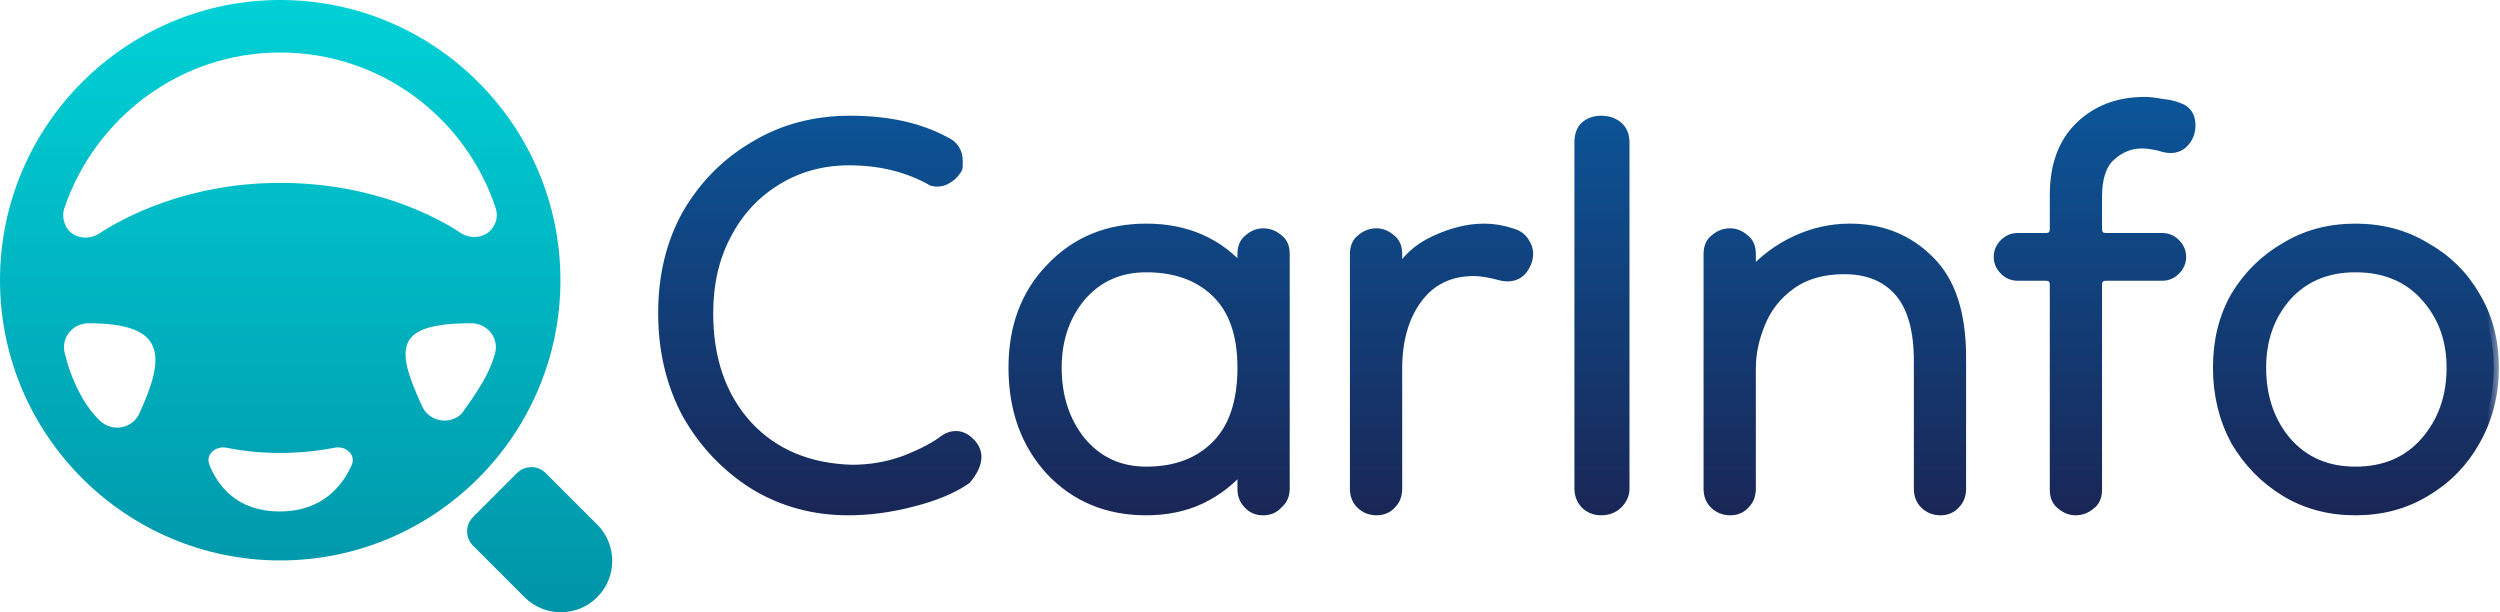
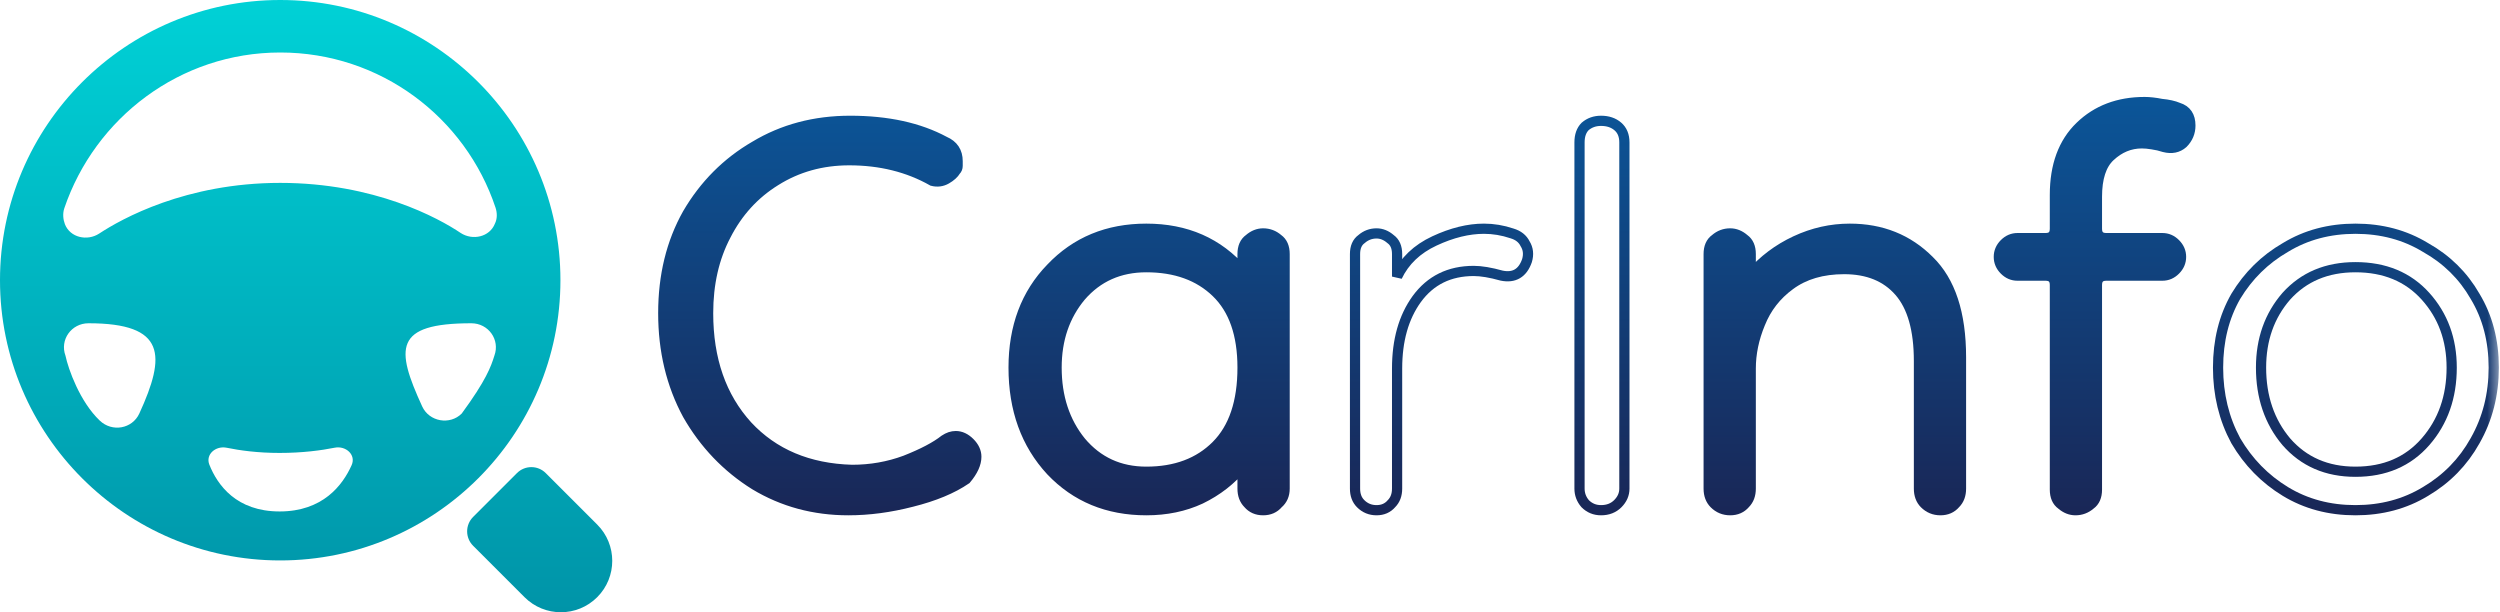
<svg xmlns="http://www.w3.org/2000/svg" width="98" height="24" viewBox="0 0 98 24" fill="none">
  <mask id="path-1-outside-1_12180_3700" maskUnits="userSpaceOnUse" x="25" y="3" width="73" height="18" fill="black">
    <rect fill="white" x="25" y="3" width="73" height="18" />
    <path d="M37.869 18.787C37.332 19.154 36.624 19.449 35.744 19.669C34.89 19.89 34.059 20 33.253 20C31.91 20 30.689 19.669 29.59 19.007C28.491 18.321 27.612 17.401 26.953 16.249C26.317 15.072 26 13.748 26 12.276C26 10.805 26.317 9.505 26.953 8.377C27.612 7.25 28.491 6.367 29.59 5.729C30.689 5.067 31.934 4.736 33.327 4.736C34.792 4.736 36.025 5.006 37.026 5.545C37.368 5.692 37.539 5.95 37.539 6.318C37.539 6.367 37.539 6.428 37.539 6.502C37.539 6.575 37.515 6.636 37.466 6.686C37.393 6.808 37.271 6.918 37.1 7.017C36.929 7.115 36.746 7.139 36.55 7.09C35.598 6.551 34.511 6.281 33.29 6.281C32.215 6.281 31.251 6.551 30.396 7.09C29.566 7.605 28.918 8.316 28.454 9.223C27.99 10.106 27.758 11.124 27.758 12.276C27.758 14.091 28.271 15.562 29.297 16.69C30.323 17.794 31.69 18.37 33.4 18.419C34.133 18.419 34.828 18.296 35.488 18.051C36.172 17.781 36.685 17.512 37.026 17.242C37.1 17.193 37.173 17.156 37.246 17.131C37.32 17.107 37.393 17.095 37.466 17.095C37.661 17.095 37.845 17.181 38.016 17.352C38.187 17.524 38.272 17.708 38.272 17.904C38.272 18.174 38.138 18.468 37.869 18.787Z" />
    <path d="M44.935 20C43.421 20 42.175 19.485 41.198 18.456C40.221 17.401 39.733 16.053 39.733 14.41C39.733 12.816 40.221 11.516 41.198 10.511C42.175 9.481 43.421 8.966 44.935 8.966C46.498 8.966 47.756 9.518 48.708 10.621V9.959C48.708 9.689 48.794 9.493 48.965 9.371C49.136 9.223 49.319 9.15 49.514 9.15C49.734 9.15 49.929 9.223 50.1 9.371C50.271 9.493 50.357 9.689 50.357 9.959V19.154C50.357 19.4 50.271 19.596 50.1 19.743C49.954 19.915 49.758 20 49.514 20C49.27 20 49.075 19.915 48.928 19.743C48.781 19.596 48.708 19.4 48.708 19.154V18.272C48.269 18.811 47.719 19.24 47.06 19.559C46.425 19.853 45.717 20 44.935 20ZM44.935 18.492C46.083 18.492 46.999 18.149 47.682 17.463C48.366 16.776 48.708 15.758 48.708 14.41C48.708 13.11 48.366 12.129 47.682 11.467C46.999 10.805 46.083 10.474 44.935 10.474C43.885 10.474 43.03 10.854 42.371 11.614C41.736 12.374 41.418 13.306 41.418 14.41C41.418 15.562 41.736 16.531 42.371 17.315C43.03 18.1 43.885 18.492 44.935 18.492Z" />
-     <path d="M54.766 14.447V19.154C54.766 19.4 54.692 19.596 54.546 19.743C54.399 19.915 54.204 20 53.96 20C53.715 20 53.508 19.915 53.337 19.743C53.19 19.596 53.117 19.4 53.117 19.154V9.959C53.117 9.689 53.203 9.493 53.373 9.371C53.544 9.223 53.74 9.15 53.96 9.15C54.155 9.15 54.338 9.223 54.509 9.371C54.68 9.493 54.766 9.689 54.766 9.959V10.842C55.059 10.229 55.547 9.763 56.231 9.444C56.915 9.125 57.562 8.966 58.172 8.966C58.539 8.966 58.905 9.027 59.271 9.15C59.516 9.223 59.687 9.358 59.784 9.555C59.906 9.751 59.931 9.971 59.858 10.217C59.687 10.707 59.357 10.903 58.868 10.805C58.429 10.682 58.062 10.621 57.769 10.621C56.817 10.621 56.072 10.989 55.535 11.725C55.022 12.436 54.766 13.343 54.766 14.447Z" />
    <path d="M62.76 20C62.516 20 62.308 19.915 62.137 19.743C61.991 19.571 61.917 19.375 61.917 19.154V5.582C61.917 5.312 61.991 5.104 62.137 4.957C62.308 4.81 62.516 4.736 62.76 4.736C63.029 4.736 63.248 4.81 63.419 4.957C63.59 5.104 63.676 5.312 63.676 5.582V19.154C63.676 19.375 63.59 19.571 63.419 19.743C63.248 19.915 63.029 20 62.76 20Z" />
-     <path d="M76.065 20C75.821 20 75.614 19.915 75.442 19.743C75.296 19.596 75.223 19.4 75.223 19.154V14.152C75.223 12.926 74.966 12.019 74.453 11.43C73.941 10.842 73.22 10.548 72.292 10.548C71.437 10.548 70.729 10.756 70.167 11.173C69.63 11.565 69.239 12.068 68.995 12.681C68.751 13.27 68.629 13.858 68.629 14.447V19.154C68.629 19.4 68.555 19.596 68.409 19.743C68.262 19.915 68.067 20 67.823 20C67.579 20 67.371 19.915 67.2 19.743C67.054 19.596 66.98 19.4 66.98 19.154V9.959C66.98 9.689 67.066 9.493 67.237 9.371C67.408 9.223 67.603 9.15 67.823 9.15C68.018 9.15 68.201 9.223 68.372 9.371C68.543 9.493 68.629 9.689 68.629 9.959V10.768C69.117 10.204 69.703 9.763 70.387 9.444C71.071 9.125 71.779 8.966 72.512 8.966C73.757 8.966 74.795 9.383 75.626 10.217C76.456 11.026 76.871 12.289 76.871 14.005V19.154C76.871 19.4 76.798 19.596 76.651 19.743C76.505 19.915 76.309 20 76.065 20Z" />
    <path d="M81.358 20C81.162 20 80.979 19.927 80.808 19.78C80.637 19.657 80.552 19.461 80.552 19.191V11.173C80.552 10.928 80.43 10.805 80.185 10.805H79.086C78.891 10.805 78.72 10.732 78.573 10.584C78.427 10.437 78.354 10.266 78.354 10.069C78.354 9.873 78.427 9.702 78.573 9.555C78.72 9.407 78.891 9.334 79.086 9.334H80.185C80.43 9.334 80.552 9.211 80.552 8.966V7.642C80.552 6.489 80.881 5.594 81.541 4.957C82.2 4.319 83.043 4 84.068 4C84.264 4 84.484 4.025 84.728 4.074C84.996 4.099 85.216 4.148 85.387 4.221C85.705 4.319 85.863 4.552 85.863 4.92C85.863 5.19 85.766 5.423 85.57 5.619C85.375 5.791 85.131 5.84 84.838 5.766C84.691 5.717 84.532 5.68 84.362 5.656C84.215 5.631 84.081 5.619 83.959 5.619C83.495 5.619 83.079 5.791 82.713 6.134C82.371 6.453 82.2 6.98 82.2 7.715V8.966C82.2 9.211 82.322 9.334 82.567 9.334H84.764C84.96 9.334 85.131 9.407 85.277 9.555C85.424 9.702 85.497 9.873 85.497 10.069C85.497 10.266 85.424 10.437 85.277 10.584C85.131 10.732 84.96 10.805 84.764 10.805H82.567C82.322 10.805 82.2 10.928 82.2 11.173V19.191C82.2 19.461 82.115 19.657 81.944 19.78C81.773 19.927 81.577 20 81.358 20Z" />
    <path d="M92.333 20C91.308 20 90.392 19.755 89.586 19.265C88.78 18.774 88.133 18.112 87.644 17.279C87.18 16.42 86.948 15.464 86.948 14.41C86.948 13.355 87.18 12.424 87.644 11.614C88.133 10.805 88.78 10.168 89.586 9.702C90.392 9.211 91.308 8.966 92.333 8.966C93.359 8.966 94.275 9.211 95.081 9.702C95.911 10.168 96.558 10.805 97.022 11.614C97.511 12.424 97.755 13.355 97.755 14.41C97.755 15.464 97.511 16.42 97.022 17.279C96.558 18.112 95.911 18.774 95.081 19.265C94.275 19.755 93.359 20 92.333 20ZM92.333 18.492C93.481 18.492 94.397 18.1 95.081 17.315C95.764 16.531 96.106 15.562 96.106 14.41C96.106 13.306 95.764 12.374 95.081 11.614C94.397 10.854 93.481 10.474 92.333 10.474C91.21 10.474 90.306 10.854 89.622 11.614C88.963 12.374 88.633 13.306 88.633 14.41C88.633 15.562 88.963 16.531 89.622 17.315C90.306 18.1 91.21 18.492 92.333 18.492Z" />
  </mask>
  <path d="M37.869 18.787C37.332 19.154 36.624 19.449 35.744 19.669C34.89 19.89 34.059 20 33.253 20C31.91 20 30.689 19.669 29.59 19.007C28.491 18.321 27.612 17.401 26.953 16.249C26.317 15.072 26 13.748 26 12.276C26 10.805 26.317 9.505 26.953 8.377C27.612 7.25 28.491 6.367 29.59 5.729C30.689 5.067 31.934 4.736 33.327 4.736C34.792 4.736 36.025 5.006 37.026 5.545C37.368 5.692 37.539 5.95 37.539 6.318C37.539 6.367 37.539 6.428 37.539 6.502C37.539 6.575 37.515 6.636 37.466 6.686C37.393 6.808 37.271 6.918 37.1 7.017C36.929 7.115 36.746 7.139 36.55 7.09C35.598 6.551 34.511 6.281 33.29 6.281C32.215 6.281 31.251 6.551 30.396 7.09C29.566 7.605 28.918 8.316 28.454 9.223C27.99 10.106 27.758 11.124 27.758 12.276C27.758 14.091 28.271 15.562 29.297 16.69C30.323 17.794 31.69 18.37 33.4 18.419C34.133 18.419 34.828 18.296 35.488 18.051C36.172 17.781 36.685 17.512 37.026 17.242C37.1 17.193 37.173 17.156 37.246 17.131C37.32 17.107 37.393 17.095 37.466 17.095C37.661 17.095 37.845 17.181 38.016 17.352C38.187 17.524 38.272 17.708 38.272 17.904C38.272 18.174 38.138 18.468 37.869 18.787Z" fill="url(#paint0_linear_12180_3700)" />
  <path d="M44.935 20C43.421 20 42.175 19.485 41.198 18.456C40.221 17.401 39.733 16.053 39.733 14.41C39.733 12.816 40.221 11.516 41.198 10.511C42.175 9.481 43.421 8.966 44.935 8.966C46.498 8.966 47.756 9.518 48.708 10.621V9.959C48.708 9.689 48.794 9.493 48.965 9.371C49.136 9.223 49.319 9.15 49.514 9.15C49.734 9.15 49.929 9.223 50.1 9.371C50.271 9.493 50.357 9.689 50.357 9.959V19.154C50.357 19.4 50.271 19.596 50.1 19.743C49.954 19.915 49.758 20 49.514 20C49.27 20 49.075 19.915 48.928 19.743C48.781 19.596 48.708 19.4 48.708 19.154V18.272C48.269 18.811 47.719 19.24 47.06 19.559C46.425 19.853 45.717 20 44.935 20ZM44.935 18.492C46.083 18.492 46.999 18.149 47.682 17.463C48.366 16.776 48.708 15.758 48.708 14.41C48.708 13.11 48.366 12.129 47.682 11.467C46.999 10.805 46.083 10.474 44.935 10.474C43.885 10.474 43.03 10.854 42.371 11.614C41.736 12.374 41.418 13.306 41.418 14.41C41.418 15.562 41.736 16.531 42.371 17.315C43.03 18.1 43.885 18.492 44.935 18.492Z" fill="url(#paint1_linear_12180_3700)" />
-   <path d="M54.766 14.447V19.154C54.766 19.4 54.692 19.596 54.546 19.743C54.399 19.915 54.204 20 53.96 20C53.715 20 53.508 19.915 53.337 19.743C53.19 19.596 53.117 19.4 53.117 19.154V9.959C53.117 9.689 53.203 9.493 53.373 9.371C53.544 9.223 53.74 9.15 53.96 9.15C54.155 9.15 54.338 9.223 54.509 9.371C54.68 9.493 54.766 9.689 54.766 9.959V10.842C55.059 10.229 55.547 9.763 56.231 9.444C56.915 9.125 57.562 8.966 58.172 8.966C58.539 8.966 58.905 9.027 59.271 9.15C59.516 9.223 59.687 9.358 59.784 9.555C59.906 9.751 59.931 9.971 59.858 10.217C59.687 10.707 59.357 10.903 58.868 10.805C58.429 10.682 58.062 10.621 57.769 10.621C56.817 10.621 56.072 10.989 55.535 11.725C55.022 12.436 54.766 13.343 54.766 14.447Z" fill="url(#paint2_linear_12180_3700)" />
-   <path d="M62.76 20C62.516 20 62.308 19.915 62.137 19.743C61.991 19.571 61.917 19.375 61.917 19.154V5.582C61.917 5.312 61.991 5.104 62.137 4.957C62.308 4.81 62.516 4.736 62.76 4.736C63.029 4.736 63.248 4.81 63.419 4.957C63.59 5.104 63.676 5.312 63.676 5.582V19.154C63.676 19.375 63.59 19.571 63.419 19.743C63.248 19.915 63.029 20 62.76 20Z" fill="url(#paint3_linear_12180_3700)" />
  <path d="M76.065 20C75.821 20 75.614 19.915 75.442 19.743C75.296 19.596 75.223 19.4 75.223 19.154V14.152C75.223 12.926 74.966 12.019 74.453 11.43C73.941 10.842 73.22 10.548 72.292 10.548C71.437 10.548 70.729 10.756 70.167 11.173C69.63 11.565 69.239 12.068 68.995 12.681C68.751 13.27 68.629 13.858 68.629 14.447V19.154C68.629 19.4 68.555 19.596 68.409 19.743C68.262 19.915 68.067 20 67.823 20C67.579 20 67.371 19.915 67.2 19.743C67.054 19.596 66.98 19.4 66.98 19.154V9.959C66.98 9.689 67.066 9.493 67.237 9.371C67.408 9.223 67.603 9.15 67.823 9.15C68.018 9.15 68.201 9.223 68.372 9.371C68.543 9.493 68.629 9.689 68.629 9.959V10.768C69.117 10.204 69.703 9.763 70.387 9.444C71.071 9.125 71.779 8.966 72.512 8.966C73.757 8.966 74.795 9.383 75.626 10.217C76.456 11.026 76.871 12.289 76.871 14.005V19.154C76.871 19.4 76.798 19.596 76.651 19.743C76.505 19.915 76.309 20 76.065 20Z" fill="url(#paint4_linear_12180_3700)" />
  <path d="M81.358 20C81.162 20 80.979 19.927 80.808 19.78C80.637 19.657 80.552 19.461 80.552 19.191V11.173C80.552 10.928 80.43 10.805 80.185 10.805H79.086C78.891 10.805 78.72 10.732 78.573 10.584C78.427 10.437 78.354 10.266 78.354 10.069C78.354 9.873 78.427 9.702 78.573 9.555C78.72 9.407 78.891 9.334 79.086 9.334H80.185C80.43 9.334 80.552 9.211 80.552 8.966V7.642C80.552 6.489 80.881 5.594 81.541 4.957C82.2 4.319 83.043 4 84.068 4C84.264 4 84.484 4.025 84.728 4.074C84.996 4.099 85.216 4.148 85.387 4.221C85.705 4.319 85.863 4.552 85.863 4.92C85.863 5.19 85.766 5.423 85.57 5.619C85.375 5.791 85.131 5.84 84.838 5.766C84.691 5.717 84.532 5.68 84.362 5.656C84.215 5.631 84.081 5.619 83.959 5.619C83.495 5.619 83.079 5.791 82.713 6.134C82.371 6.453 82.2 6.98 82.2 7.715V8.966C82.2 9.211 82.322 9.334 82.567 9.334H84.764C84.96 9.334 85.131 9.407 85.277 9.555C85.424 9.702 85.497 9.873 85.497 10.069C85.497 10.266 85.424 10.437 85.277 10.584C85.131 10.732 84.96 10.805 84.764 10.805H82.567C82.322 10.805 82.2 10.928 82.2 11.173V19.191C82.2 19.461 82.115 19.657 81.944 19.78C81.773 19.927 81.577 20 81.358 20Z" fill="url(#paint5_linear_12180_3700)" />
-   <path d="M92.333 20C91.308 20 90.392 19.755 89.586 19.265C88.78 18.774 88.133 18.112 87.644 17.279C87.18 16.42 86.948 15.464 86.948 14.41C86.948 13.355 87.18 12.424 87.644 11.614C88.133 10.805 88.78 10.168 89.586 9.702C90.392 9.211 91.308 8.966 92.333 8.966C93.359 8.966 94.275 9.211 95.081 9.702C95.911 10.168 96.558 10.805 97.022 11.614C97.511 12.424 97.755 13.355 97.755 14.41C97.755 15.464 97.511 16.42 97.022 17.279C96.558 18.112 95.911 18.774 95.081 19.265C94.275 19.755 93.359 20 92.333 20ZM92.333 18.492C93.481 18.492 94.397 18.1 95.081 17.315C95.764 16.531 96.106 15.562 96.106 14.41C96.106 13.306 95.764 12.374 95.081 11.614C94.397 10.854 93.481 10.474 92.333 10.474C91.21 10.474 90.306 10.854 89.622 11.614C88.963 12.374 88.633 13.306 88.633 14.41C88.633 15.562 88.963 16.531 89.622 17.315C90.306 18.1 91.21 18.492 92.333 18.492Z" fill="url(#paint6_linear_12180_3700)" />
  <path d="M37.869 18.787C37.332 19.154 36.624 19.449 35.744 19.669C34.89 19.89 34.059 20 33.253 20C31.91 20 30.689 19.669 29.59 19.007C28.491 18.321 27.612 17.401 26.953 16.249C26.317 15.072 26 13.748 26 12.276C26 10.805 26.317 9.505 26.953 8.377C27.612 7.25 28.491 6.367 29.59 5.729C30.689 5.067 31.934 4.736 33.327 4.736C34.792 4.736 36.025 5.006 37.026 5.545C37.368 5.692 37.539 5.95 37.539 6.318C37.539 6.367 37.539 6.428 37.539 6.502C37.539 6.575 37.515 6.636 37.466 6.686C37.393 6.808 37.271 6.918 37.1 7.017C36.929 7.115 36.746 7.139 36.55 7.09C35.598 6.551 34.511 6.281 33.29 6.281C32.215 6.281 31.251 6.551 30.396 7.09C29.566 7.605 28.918 8.316 28.454 9.223C27.99 10.106 27.758 11.124 27.758 12.276C27.758 14.091 28.271 15.562 29.297 16.69C30.323 17.794 31.69 18.37 33.4 18.419C34.133 18.419 34.828 18.296 35.488 18.051C36.172 17.781 36.685 17.512 37.026 17.242C37.1 17.193 37.173 17.156 37.246 17.131C37.32 17.107 37.393 17.095 37.466 17.095C37.661 17.095 37.845 17.181 38.016 17.352C38.187 17.524 38.272 17.708 38.272 17.904C38.272 18.174 38.138 18.468 37.869 18.787Z" stroke="url(#paint7_linear_12180_3700)" stroke-width="0.4" mask="url(#path-1-outside-1_12180_3700)" />
  <path d="M44.935 20C43.421 20 42.175 19.485 41.198 18.456C40.221 17.401 39.733 16.053 39.733 14.41C39.733 12.816 40.221 11.516 41.198 10.511C42.175 9.481 43.421 8.966 44.935 8.966C46.498 8.966 47.756 9.518 48.708 10.621V9.959C48.708 9.689 48.794 9.493 48.965 9.371C49.136 9.223 49.319 9.15 49.514 9.15C49.734 9.15 49.929 9.223 50.1 9.371C50.271 9.493 50.357 9.689 50.357 9.959V19.154C50.357 19.4 50.271 19.596 50.1 19.743C49.954 19.915 49.758 20 49.514 20C49.27 20 49.075 19.915 48.928 19.743C48.781 19.596 48.708 19.4 48.708 19.154V18.272C48.269 18.811 47.719 19.24 47.06 19.559C46.425 19.853 45.717 20 44.935 20ZM44.935 18.492C46.083 18.492 46.999 18.149 47.682 17.463C48.366 16.776 48.708 15.758 48.708 14.41C48.708 13.11 48.366 12.129 47.682 11.467C46.999 10.805 46.083 10.474 44.935 10.474C43.885 10.474 43.03 10.854 42.371 11.614C41.736 12.374 41.418 13.306 41.418 14.41C41.418 15.562 41.736 16.531 42.371 17.315C43.03 18.1 43.885 18.492 44.935 18.492Z" stroke="url(#paint8_linear_12180_3700)" stroke-width="0.4" mask="url(#path-1-outside-1_12180_3700)" />
  <path d="M54.766 14.447V19.154C54.766 19.4 54.692 19.596 54.546 19.743C54.399 19.915 54.204 20 53.96 20C53.715 20 53.508 19.915 53.337 19.743C53.19 19.596 53.117 19.4 53.117 19.154V9.959C53.117 9.689 53.203 9.493 53.373 9.371C53.544 9.223 53.74 9.15 53.96 9.15C54.155 9.15 54.338 9.223 54.509 9.371C54.68 9.493 54.766 9.689 54.766 9.959V10.842C55.059 10.229 55.547 9.763 56.231 9.444C56.915 9.125 57.562 8.966 58.172 8.966C58.539 8.966 58.905 9.027 59.271 9.15C59.516 9.223 59.687 9.358 59.784 9.555C59.906 9.751 59.931 9.971 59.858 10.217C59.687 10.707 59.357 10.903 58.868 10.805C58.429 10.682 58.062 10.621 57.769 10.621C56.817 10.621 56.072 10.989 55.535 11.725C55.022 12.436 54.766 13.343 54.766 14.447Z" stroke="url(#paint9_linear_12180_3700)" stroke-width="0.4" mask="url(#path-1-outside-1_12180_3700)" />
  <path d="M62.76 20C62.516 20 62.308 19.915 62.137 19.743C61.991 19.571 61.917 19.375 61.917 19.154V5.582C61.917 5.312 61.991 5.104 62.137 4.957C62.308 4.81 62.516 4.736 62.76 4.736C63.029 4.736 63.248 4.81 63.419 4.957C63.59 5.104 63.676 5.312 63.676 5.582V19.154C63.676 19.375 63.59 19.571 63.419 19.743C63.248 19.915 63.029 20 62.76 20Z" stroke="url(#paint10_linear_12180_3700)" stroke-width="0.4" mask="url(#path-1-outside-1_12180_3700)" />
  <path d="M76.065 20C75.821 20 75.614 19.915 75.442 19.743C75.296 19.596 75.223 19.4 75.223 19.154V14.152C75.223 12.926 74.966 12.019 74.453 11.43C73.941 10.842 73.22 10.548 72.292 10.548C71.437 10.548 70.729 10.756 70.167 11.173C69.63 11.565 69.239 12.068 68.995 12.681C68.751 13.27 68.629 13.858 68.629 14.447V19.154C68.629 19.4 68.555 19.596 68.409 19.743C68.262 19.915 68.067 20 67.823 20C67.579 20 67.371 19.915 67.2 19.743C67.054 19.596 66.98 19.4 66.98 19.154V9.959C66.98 9.689 67.066 9.493 67.237 9.371C67.408 9.223 67.603 9.15 67.823 9.15C68.018 9.15 68.201 9.223 68.372 9.371C68.543 9.493 68.629 9.689 68.629 9.959V10.768C69.117 10.204 69.703 9.763 70.387 9.444C71.071 9.125 71.779 8.966 72.512 8.966C73.757 8.966 74.795 9.383 75.626 10.217C76.456 11.026 76.871 12.289 76.871 14.005V19.154C76.871 19.4 76.798 19.596 76.651 19.743C76.505 19.915 76.309 20 76.065 20Z" stroke="url(#paint11_linear_12180_3700)" stroke-width="0.4" mask="url(#path-1-outside-1_12180_3700)" />
  <path d="M81.358 20C81.162 20 80.979 19.927 80.808 19.78C80.637 19.657 80.552 19.461 80.552 19.191V11.173C80.552 10.928 80.43 10.805 80.185 10.805H79.086C78.891 10.805 78.72 10.732 78.573 10.584C78.427 10.437 78.354 10.266 78.354 10.069C78.354 9.873 78.427 9.702 78.573 9.555C78.72 9.407 78.891 9.334 79.086 9.334H80.185C80.43 9.334 80.552 9.211 80.552 8.966V7.642C80.552 6.489 80.881 5.594 81.541 4.957C82.2 4.319 83.043 4 84.068 4C84.264 4 84.484 4.025 84.728 4.074C84.996 4.099 85.216 4.148 85.387 4.221C85.705 4.319 85.863 4.552 85.863 4.92C85.863 5.19 85.766 5.423 85.57 5.619C85.375 5.791 85.131 5.84 84.838 5.766C84.691 5.717 84.532 5.68 84.362 5.656C84.215 5.631 84.081 5.619 83.959 5.619C83.495 5.619 83.079 5.791 82.713 6.134C82.371 6.453 82.2 6.98 82.2 7.715V8.966C82.2 9.211 82.322 9.334 82.567 9.334H84.764C84.96 9.334 85.131 9.407 85.277 9.555C85.424 9.702 85.497 9.873 85.497 10.069C85.497 10.266 85.424 10.437 85.277 10.584C85.131 10.732 84.96 10.805 84.764 10.805H82.567C82.322 10.805 82.2 10.928 82.2 11.173V19.191C82.2 19.461 82.115 19.657 81.944 19.78C81.773 19.927 81.577 20 81.358 20Z" stroke="url(#paint12_linear_12180_3700)" stroke-width="0.4" mask="url(#path-1-outside-1_12180_3700)" />
  <path d="M92.333 20C91.308 20 90.392 19.755 89.586 19.265C88.78 18.774 88.133 18.112 87.644 17.279C87.18 16.42 86.948 15.464 86.948 14.41C86.948 13.355 87.18 12.424 87.644 11.614C88.133 10.805 88.78 10.168 89.586 9.702C90.392 9.211 91.308 8.966 92.333 8.966C93.359 8.966 94.275 9.211 95.081 9.702C95.911 10.168 96.558 10.805 97.022 11.614C97.511 12.424 97.755 13.355 97.755 14.41C97.755 15.464 97.511 16.42 97.022 17.279C96.558 18.112 95.911 18.774 95.081 19.265C94.275 19.755 93.359 20 92.333 20ZM92.333 18.492C93.481 18.492 94.397 18.1 95.081 17.315C95.764 16.531 96.106 15.562 96.106 14.41C96.106 13.306 95.764 12.374 95.081 11.614C94.397 10.854 93.481 10.474 92.333 10.474C91.21 10.474 90.306 10.854 89.622 11.614C88.963 12.374 88.633 13.306 88.633 14.41C88.633 15.562 88.963 16.531 89.622 17.315C90.306 18.1 91.21 18.492 92.333 18.492Z" stroke="url(#paint13_linear_12180_3700)" stroke-width="0.4" mask="url(#path-1-outside-1_12180_3700)" />
  <path d="M10.984 0C4.926 0 0 4.926 0 10.984C0 17.043 4.926 21.969 10.984 21.969C17.043 21.969 21.969 17.043 21.969 10.984C21.969 4.926 17.043 0 10.984 0ZM5.461 16.211C5.183 16.812 4.397 16.951 3.911 16.488C3.131 15.745 2.679 14.474 2.567 13.944C2.336 13.32 2.798 12.672 3.469 12.672C6.514 12.672 6.506 13.934 5.461 16.211ZM10.961 20.049C9.266 20.049 8.526 19.016 8.207 18.216C8.046 17.81 8.46 17.463 8.888 17.552C9.396 17.657 10.1 17.755 10.961 17.755C11.857 17.755 12.591 17.656 13.12 17.55C13.555 17.463 13.965 17.828 13.785 18.232C13.429 19.03 12.646 20.049 10.961 20.049ZM10.984 7.169C7.284 7.169 4.764 8.579 3.885 9.158C3.423 9.458 2.752 9.32 2.544 8.788C2.474 8.602 2.451 8.371 2.521 8.163C3.723 4.625 7.053 2.058 10.985 2.058C14.916 2.058 18.246 4.602 19.425 8.14C19.494 8.348 19.494 8.579 19.402 8.764C19.194 9.296 18.523 9.435 18.061 9.134C17.205 8.556 14.685 7.169 10.985 7.169L10.984 7.169ZM19.379 13.944C19.249 14.366 19.055 14.909 18.099 16.211C17.637 16.673 16.828 16.534 16.55 15.933C15.505 13.657 15.431 12.672 18.477 12.672C19.148 12.672 19.61 13.32 19.379 13.944Z" fill="url(#paint14_linear_12180_3700)" />
  <path d="M18.546 21.394C18.234 21.082 18.234 20.576 18.546 20.264L20.264 18.546C20.576 18.233 21.082 18.233 21.394 18.546L23.41 20.562C24.197 21.348 24.197 22.623 23.41 23.41C22.624 24.197 21.349 24.197 20.562 23.41L18.546 21.394Z" fill="url(#paint15_linear_12180_3700)" />
  <defs>
    <linearGradient id="paint0_linear_12180_3700" x1="61.877" y1="4" x2="61.877" y2="20" gradientUnits="userSpaceOnUse">
      <stop stop-color="#0B5598" />
      <stop offset="1" stop-color="#192757" />
    </linearGradient>
    <linearGradient id="paint1_linear_12180_3700" x1="61.877" y1="4" x2="61.877" y2="20" gradientUnits="userSpaceOnUse">
      <stop stop-color="#0B5598" />
      <stop offset="1" stop-color="#192757" />
    </linearGradient>
    <linearGradient id="paint2_linear_12180_3700" x1="61.877" y1="4" x2="61.877" y2="20" gradientUnits="userSpaceOnUse">
      <stop stop-color="#0B5598" />
      <stop offset="1" stop-color="#192757" />
    </linearGradient>
    <linearGradient id="paint3_linear_12180_3700" x1="61.877" y1="4" x2="61.877" y2="20" gradientUnits="userSpaceOnUse">
      <stop stop-color="#0B5598" />
      <stop offset="1" stop-color="#192757" />
    </linearGradient>
    <linearGradient id="paint4_linear_12180_3700" x1="61.877" y1="4" x2="61.877" y2="20" gradientUnits="userSpaceOnUse">
      <stop stop-color="#0B5598" />
      <stop offset="1" stop-color="#192757" />
    </linearGradient>
    <linearGradient id="paint5_linear_12180_3700" x1="61.877" y1="4" x2="61.877" y2="20" gradientUnits="userSpaceOnUse">
      <stop stop-color="#0B5598" />
      <stop offset="1" stop-color="#192757" />
    </linearGradient>
    <linearGradient id="paint6_linear_12180_3700" x1="61.877" y1="4" x2="61.877" y2="20" gradientUnits="userSpaceOnUse">
      <stop stop-color="#0B5598" />
      <stop offset="1" stop-color="#192757" />
    </linearGradient>
    <linearGradient id="paint7_linear_12180_3700" x1="61.877" y1="4" x2="61.877" y2="20" gradientUnits="userSpaceOnUse">
      <stop stop-color="#0B5598" />
      <stop offset="1" stop-color="#192757" />
    </linearGradient>
    <linearGradient id="paint8_linear_12180_3700" x1="61.877" y1="4" x2="61.877" y2="20" gradientUnits="userSpaceOnUse">
      <stop stop-color="#0B5598" />
      <stop offset="1" stop-color="#192757" />
    </linearGradient>
    <linearGradient id="paint9_linear_12180_3700" x1="61.877" y1="4" x2="61.877" y2="20" gradientUnits="userSpaceOnUse">
      <stop stop-color="#0B5598" />
      <stop offset="1" stop-color="#192757" />
    </linearGradient>
    <linearGradient id="paint10_linear_12180_3700" x1="61.877" y1="4" x2="61.877" y2="20" gradientUnits="userSpaceOnUse">
      <stop stop-color="#0B5598" />
      <stop offset="1" stop-color="#192757" />
    </linearGradient>
    <linearGradient id="paint11_linear_12180_3700" x1="61.877" y1="4" x2="61.877" y2="20" gradientUnits="userSpaceOnUse">
      <stop stop-color="#0B5598" />
      <stop offset="1" stop-color="#192757" />
    </linearGradient>
    <linearGradient id="paint12_linear_12180_3700" x1="61.877" y1="4" x2="61.877" y2="20" gradientUnits="userSpaceOnUse">
      <stop stop-color="#0B5598" />
      <stop offset="1" stop-color="#192757" />
    </linearGradient>
    <linearGradient id="paint13_linear_12180_3700" x1="61.877" y1="4" x2="61.877" y2="20" gradientUnits="userSpaceOnUse">
      <stop stop-color="#0B5598" />
      <stop offset="1" stop-color="#192757" />
    </linearGradient>
    <linearGradient id="paint14_linear_12180_3700" x1="12" y1="0" x2="12" y2="24" gradientUnits="userSpaceOnUse">
      <stop stop-color="#00D1D6" />
      <stop offset="1" stop-color="#0094A8" />
    </linearGradient>
    <linearGradient id="paint15_linear_12180_3700" x1="12" y1="0" x2="12" y2="24" gradientUnits="userSpaceOnUse">
      <stop stop-color="#00D1D6" />
      <stop offset="1" stop-color="#0094A8" />
    </linearGradient>
  </defs>
</svg>